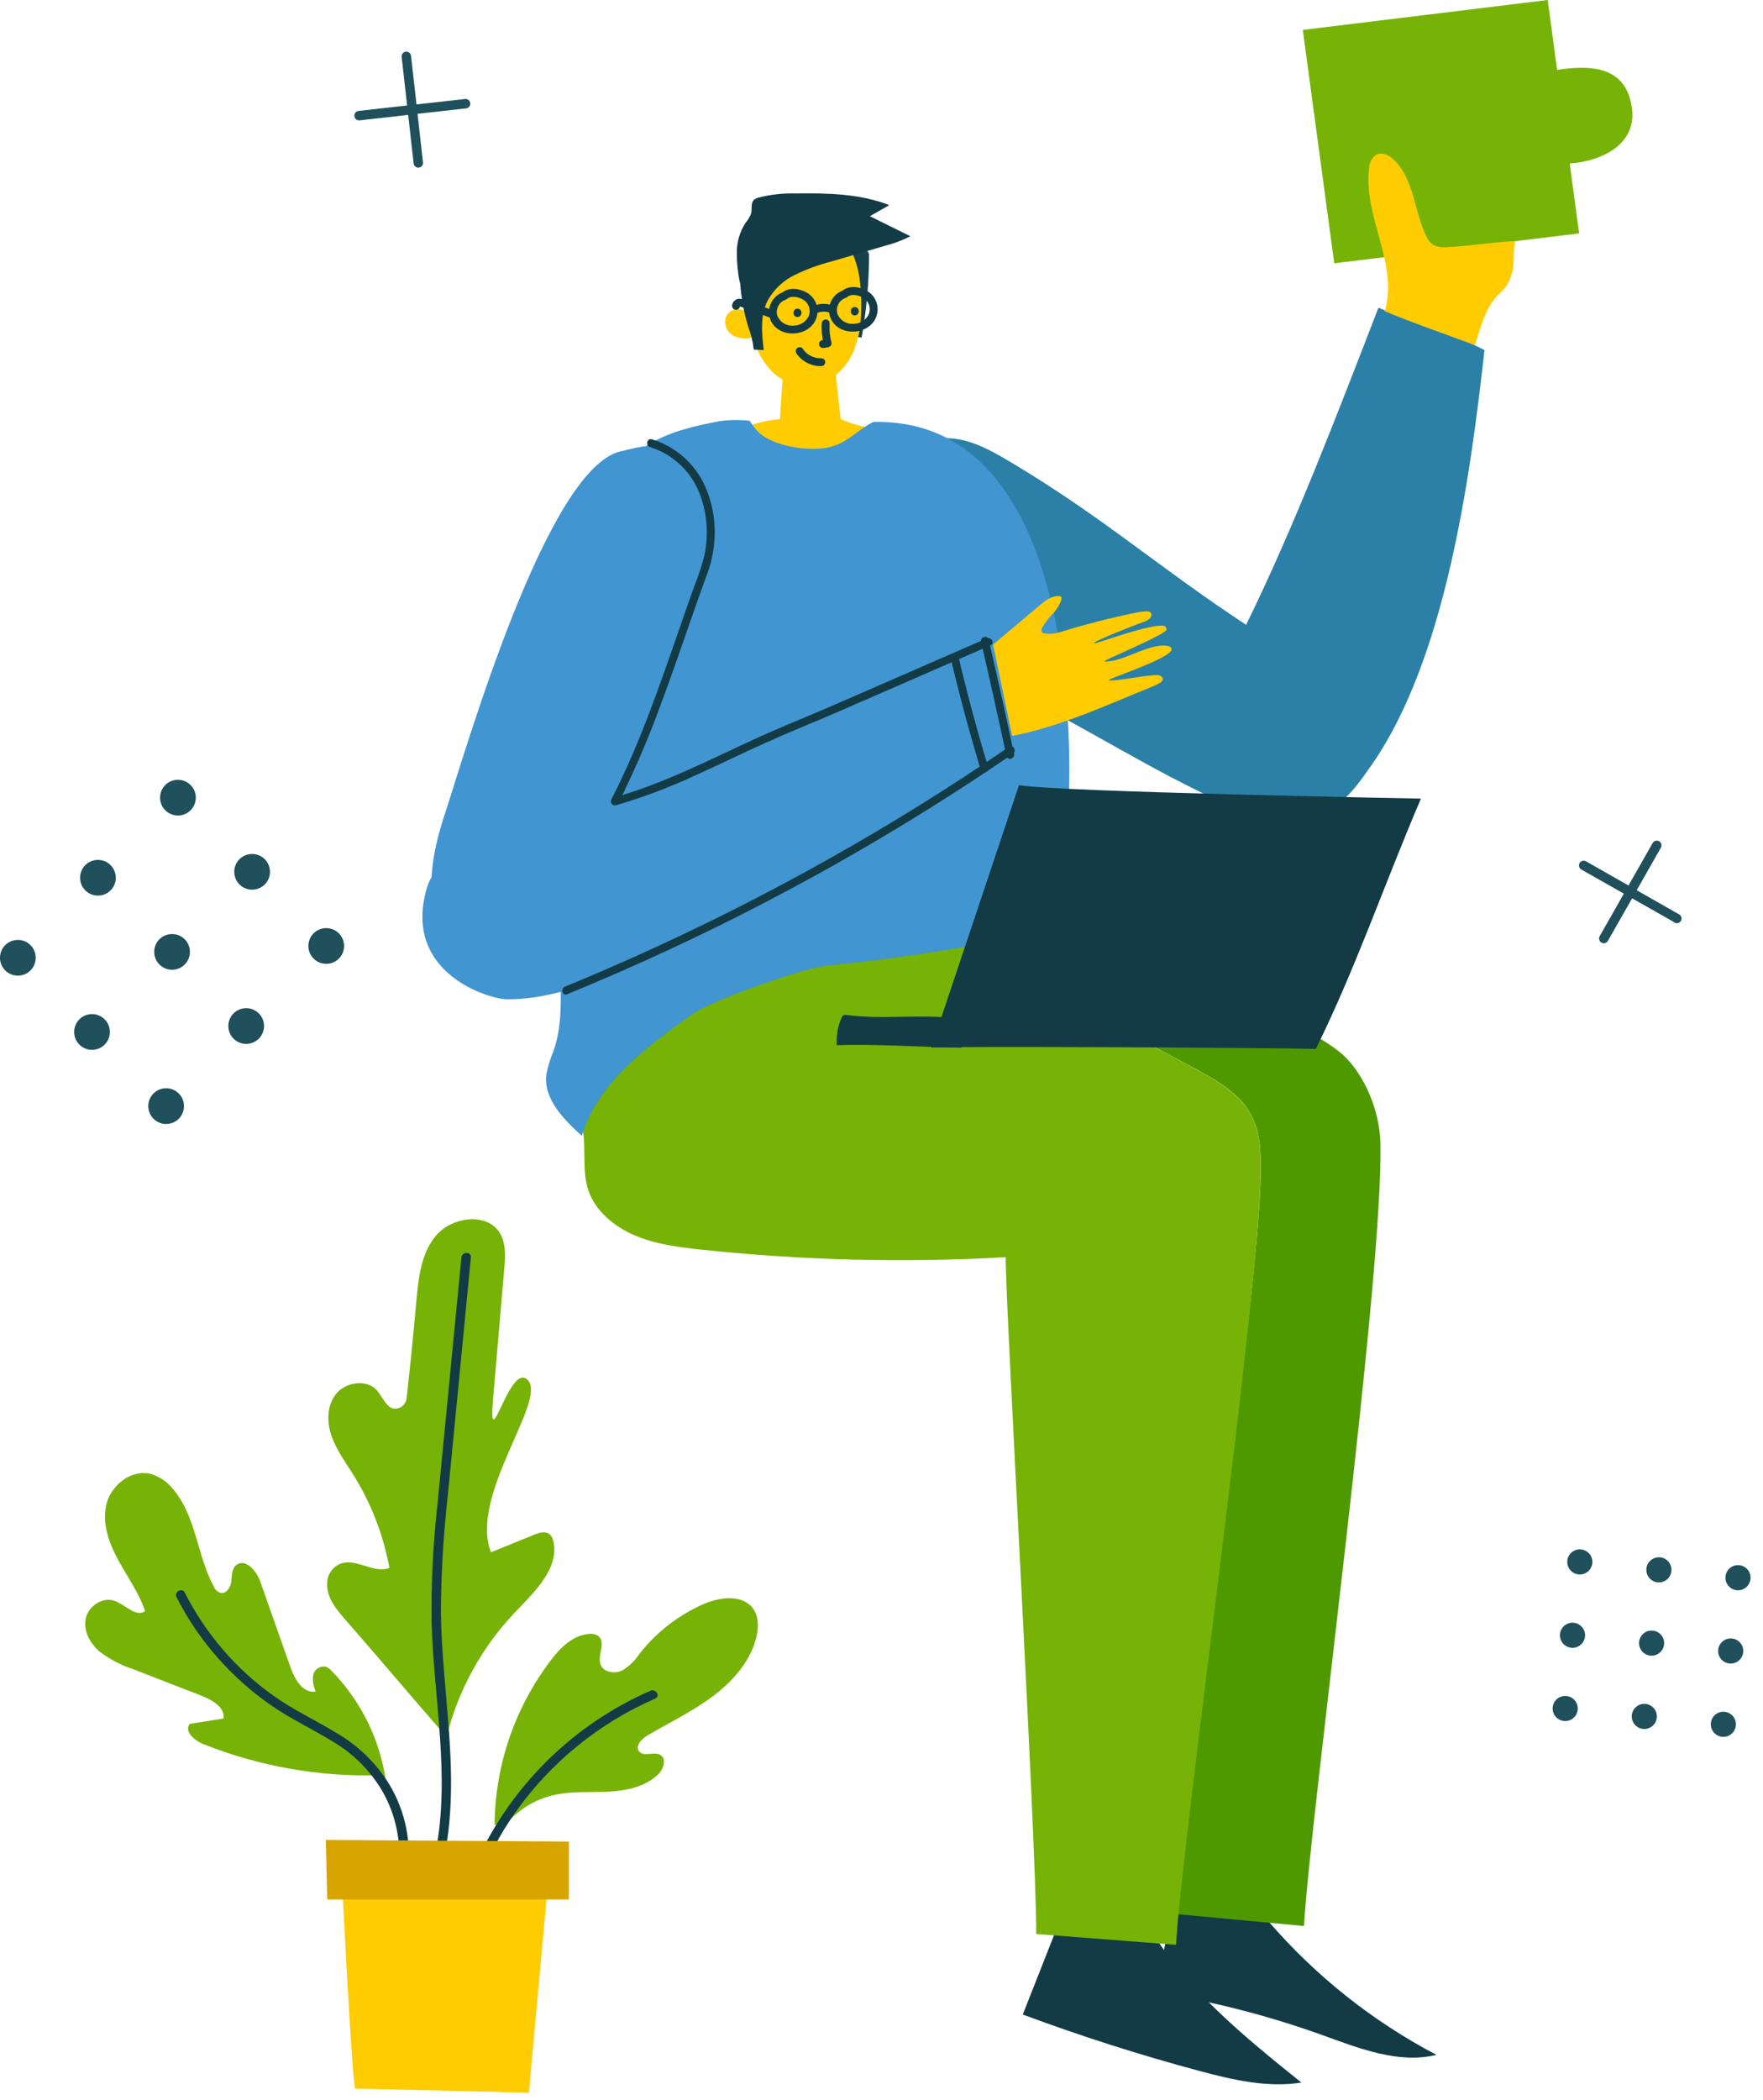
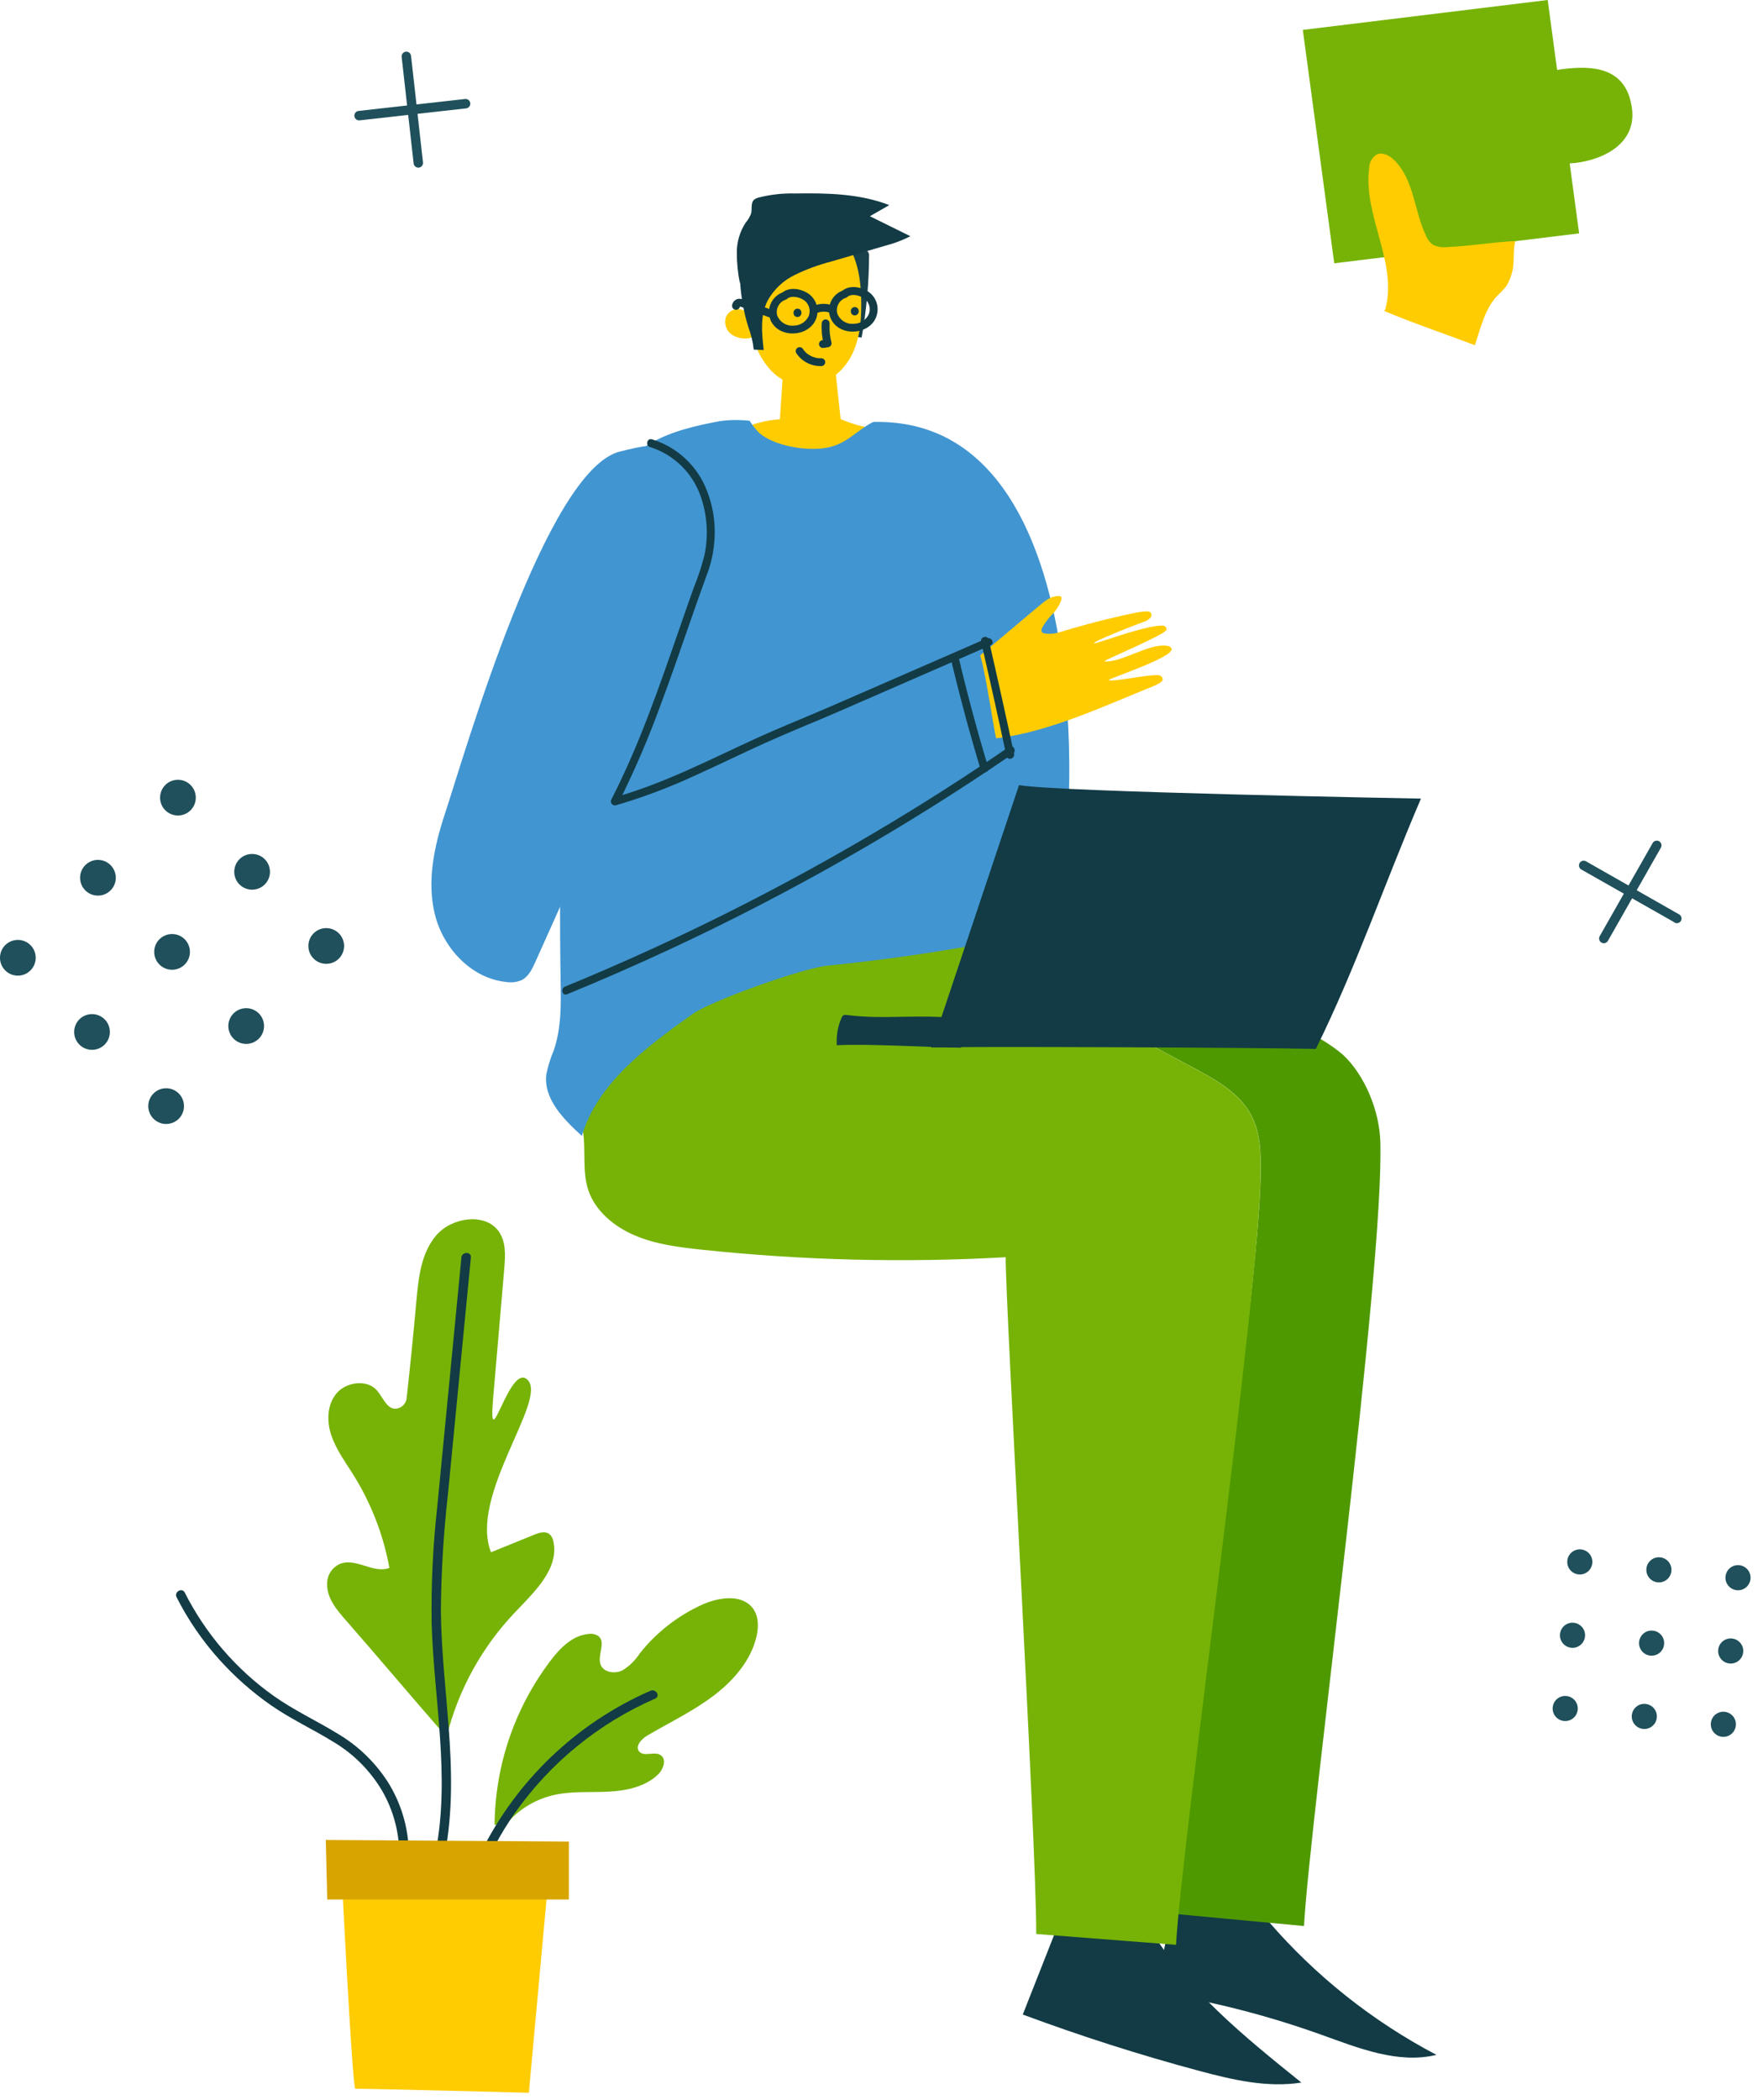
<svg xmlns="http://www.w3.org/2000/svg" viewBox="0 0 372 443">
  <defs>
    <style>.bn{fill:#1f505b;}.bo{fill:#123b45;}.bp{fill:#ffcc02;}.bq{fill:#76b306;}.br{fill:#d8a400;}.bs{fill:#4f9900;}.bt{fill:#19414b;}.bu{fill:#2b80a7;}.bv{fill:#4195d1;}</style>
  </defs>
  <g id="a" />
  <g id="b">
    <g>
      <g id="c">
        <path id="d" class="bo" d="M268.34,404.05c-6.55-1.16-13.01-2.82-19.31-4.97-2.23,6.19-3.75,12.62-4.55,19.15-.35,.94,.12,1.98,1.06,2.33,.26,.1,.54,.13,.82,.11,11.03,1.9,21.88,4.75,32.42,8.53,7.87,2.82,16.19,6.22,24.32,4.26-13.44-7.06-25.43-16.58-35.36-28.06" />
        <path id="e" class="bo" d="M242.25,406.08l-16.93-1.2c-.06-.02-.13-.03-.19-.05-.89-.16-1.75,.43-1.91,1.32l-7.41,18.8c12.23,4.54,24.63,8.51,37.21,11.88,7.05,1.89,14.38,3.61,21.58,2.47-12.03-9.66-24.32-19.62-32.22-32.89" />
        <path id="f" class="bs" d="M266,247.7c-.29,25.72-16.64,134.2-17.84,156.05l26.99,2.53c1.28-23.14,17-138.37,16.1-165.6-.21-6.28-3.2-13.86-7.93-18.23-2.41-2.02-5.09-3.68-7.96-4.95l-49.99-24.9,1.02-1.59c-13.24-3.65-27.35-2.38-39.71,3.59,2.9,.33,5.76,.91,8.56,1.73,5.03,1.7,9.88,3.88,14.48,6.52l41.76,22.2c4.88,2.6,10.04,5.45,12.55,10.21,2,3.78,2.02,8.19,1.97,12.42" />
        <path id="g" class="bq" d="M122.91,216.73c-1.47,8.33-1.15,13.33,.07,21.7,.7,4.19-.19,8.6,1.16,12.64,1.47,4.38,5.43,7.68,9.84,9.55s9.27,2.48,14.07,2.99c21.31,2.26,42.77,2.79,64.16,1.59-.11,9.62,6.48,123.33,6.44,142.76l29.5,2.29c1.19-21.84,17.55-136.84,17.83-162.56,.05-4.23,.03-8.65-1.97-12.42-2.52-4.75-7.67-7.61-12.55-10.21l-41.76-22.2c-4.6-2.64-9.45-4.83-14.48-6.52-2.8-.82-5.66-1.4-8.56-1.74-3.73-.41-7.49-.63-11.24-.65-5.95-.19-11.91,.07-17.82,.79-8.25,1.12-16.25,3.65-23.65,7.47-3.17,1.64-6.31,3.61-8.25,6.51-1.48,2.46-2.42,5.19-2.78,8.04" />
-         <path id="h" class="bu" d="M199.86,92.51c-2.4,6.13-2.13,12.88-1.64,19.4,.78,10.48,2.44,21.77,10.16,29.27,3.1,3.01,6.98,5.18,10.8,7.32l17.44,9.73c4.55,2.53,9.09,5.07,13.76,7.4,5.84,2.91,16.1,8.39,22.63,7.49,8.67-1.2,11.66-4.9,16.49-11.87,15.43-22.26,20.65-59.76,23.73-87.4-6.17-3.25-15.84-6.42-22.38-8.93-8.31,21.51-17.84,46.44-27.92,66.88-18.85-12.42-30.14-22.66-49.56-34.25-4.31-2.57-8.95-5.21-14.03-5.12" />
        <path id="i" class="bt" d="M183.12,53.03c-1.67-.34-3.37-.56-5.07-.67,1.38,6.07,1.84,12.32,1.34,18.53l2.42,.32c1.04-5.81,1.56-11.7,1.57-17.6" />
        <path id="j" class="bp" d="M170.02,45.98c-3-1-6.44,.46-8.46,2.8-2.02,2.34-2.88,5.39-3.46,8.36-.54,2.78-.87,5.59-1,8.42l-.06-.03c-1.38-.72-3.08-.19-3.8,1.19-.56,1.43-.05,3.05,1.22,3.9,1.31,.84,2.94,1.03,4.41,.51,.66,2.53,1.91,4.88,3.64,6.84,1.81,2.01,4.32,3.25,7.02,3.47,4.13,.22,7.97-2.53,9.91-6.01s2.32-7.56,2.29-11.5c-.03-4.06-.5-8.25-2.54-11.82s-5.98-6.38-10.24-6.21" />
        <path id="k" class="bp" d="M176.26,78.1c-3.67-.4-7.34,.4-11.01,0-.23,3.44-.46,6.89-.69,10.33-2.98,.22-5.9,.99-8.61,2.26,3.28,3.64,8.46,5.4,13.49,5.39,5.03-.16,9.95-1.49,14.38-3.89,.74-.38,1.57-.91,1.6-1.71-2.78-.25-5.49-.95-8.04-2.08-.31-3.08-.81-7.23-1.12-10.31" />
        <path id="l" class="bv" d="M184.36,89.01c43.18-.92,43.01,70.35,40.25,91.77-.12,.96,2.79,6.53,3.6,7.12,.58,.42,1.39,.37,2.06,.63,1.68,.67,1.78,3.11,.61,4.44s-3.06,1.82-4.83,2.23c-16.94,3.92-34.1,6.76-51.4,8.49-5.48,.55-24.61,7.45-28.5,10.2-9.73,6.9-20.07,14.6-23.38,25.72-3.89-3.53-8.1-7.85-7.5-12.93,.35-1.76,.88-3.49,1.59-5.14,1.63-4.78,1.52-9.92,1.43-14.94-.41-25.03,.33-50.01,2.25-74.94,.55-7.17,1.21-14.41,3.61-21.22s6.73-13.25,13.18-16.97c4.4-2.54,9.51-3.68,14.55-4.63,2.09-.29,4.2-.31,6.29-.08,.58,.93,1.26,1.79,2.03,2.57,3.18,2.76,10.06,3.91,14.28,3.11s5.9-3.37,9.64-5.37" />
        <path id="m" class="bo" d="M156.16,59.31c.18,3.28,.76,6.53,1.74,9.68,.58,1.53,.97,3.13,1.14,4.76l2.11,.08c-.41-3.49-.79-7.2,.8-10.38,1.31-2.38,3.33-4.29,5.78-5.47,2.47-1.2,5.06-2.14,7.72-2.83l11.31-3.31c1.85-.47,3.64-1.14,5.33-2.01l-8.54-4.22,4.09-2.34c-6.23-2.44-13.16-2.56-19.89-2.46-2.61-.07-5.22,.23-7.74,.88-.31,.08-.6,.22-.86,.41-.81,.69-.41,1.95-.67,2.95-.26,.7-.64,1.34-1.13,1.9-1.22,1.87-1.88,4.05-1.88,6.28,0,2.21,.22,4.41,.66,6.58" />
        <path id="n" class="bq" d="M274.89,6.31L326.57,0l6.63,49.23-51.67,6.31-6.63-49.23Z" />
        <path id="o" class="bq" d="M319.83,25.85c-.74-5.47,3.71-10.52,9.94-11.28s13.4-.49,14.58,8.28c.98,7.24-5.69,10.77-11.92,11.52s-11.87-3.06-12.6-8.53" />
        <path id="p" class="bp" d="M292.03,65.57c5.64,2.41,13.44,5.08,19.18,7.25,1.15-3.46,2.14-7.77,4.73-10.44,.69-.63,1.32-1.3,1.9-2.03,.56-.91,.97-1.9,1.22-2.94,.58-1.98,.11-4.57,.69-6.55-5.12,.22-9.21,1.04-14.33,1.25-1.06,.15-2.14-.03-3.09-.5-.63-.47-1.13-1.11-1.42-1.84-2.53-5.25-2.49-11.77-6.68-15.95-.99-.99-2.52-1.83-3.8-1.2-.94,.63-1.52,1.68-1.53,2.82-1.34,10.05,6.16,20.15,3.36,29.92" />
        <path id="q" class="bo" d="M177.59,61.47c-.79,.73,.39,1.91,1.18,1.18,.22-.19,.49-.32,.78-.38,.32-.06,.65-.07,.97-.02,.72,.1,1.4,.38,1.98,.81,.96,.8,1.29,2.14,.79,3.29-.61,1.21-1.85,1.97-3.2,1.95-1.5,.13-2.9-.76-3.42-2.17-.36-1.37,.39-2.79,1.72-3.28,.44-.13,.7-.59,.58-1.03-.13-.44-.58-.7-1.03-.58-.09,.03-.18,.06-.26,.1-2.26,.93-3.35,3.51-2.42,5.78h0c1.76,4.14,8.64,3.61,9.77-.73,.52-1.97-.34-4.04-2.11-5.05-1.6-.92-3.88-1.22-5.33,.12" />
        <path id="r" class="bo" d="M164.91,61.86c-.79,.73,.39,1.91,1.18,1.18,.22-.19,.49-.32,.78-.38,.32-.06,.65-.07,.97-.02,.72,.1,1.4,.38,1.98,.81,.96,.8,1.29,2.14,.79,3.29-.61,1.21-1.85,1.97-3.2,1.95-1.5,.13-2.9-.76-3.42-2.17-.36-1.37,.39-2.79,1.72-3.28,.44-.13,.7-.59,.58-1.03-.13-.44-.58-.7-1.03-.58-.09,.03-.18,.06-.26,.1-2.26,.93-3.35,3.51-2.42,5.78h0c1.76,4.14,8.64,3.61,9.77-.73,.52-1.97-.34-4.04-2.11-5.05-1.6-.92-3.88-1.22-5.33,.12" />
        <path id="s" class="bo" d="M175.02,65.97c.45,.11,.9-.17,1.01-.61,.1-.43-.14-.87-.57-1-1.19-.39-2.48-.36-3.64,.11-.2,.07-.38,.2-.5,.38-.23,.4-.1,.91,.3,1.14,.19,.11,.43,.14,.64,.08,.25-.1,.5-.18,.76-.24,.06-.01,.13-.03,.19-.04l.11-.02c-.12,.01-.15,.02-.09,.01,.13-.01,.25-.03,.39-.03s.28,0,.42,0c.06,0,.11,0,.17,.01h.11c-.13,0-.15,0-.06,0,.25,.04,.51,.1,.75,.18" />
        <path id="t" class="bo" d="M162.1,66.88c.44,.12,.9-.14,1.03-.58,.11-.44-.15-.9-.58-1.03l-4.41-1.67c-.67-.35-1.41-.54-2.16-.58-.81,.03-1.47,.68-1.51,1.5,0,.46,.38,.83,.84,.83,.46,0,.83-.37,.83-.83,0,.07-.04,.13-.08,.18-.05,.02-.03,.01,.06-.04-.07-.02,.14,.04,.09,.02,.24,.07,.47,.14,.71,.23l1.69,.64,3.5,1.32" />
        <path id="u" class="bo" d="M179.53,65.71c0,.15,.04,.29,.11,.42,.04,.06,.09,.11,.13,.17,.1,.1,.23,.18,.37,.21l.22,.03c.46-.01,.82-.38,.83-.83v-.11c0-.15-.04-.29-.11-.42l-.13-.17c-.1-.1-.23-.18-.37-.21l-.22-.03c-.11,0-.22,.02-.32,.07-.31,.12-.52,.43-.51,.76v.11" />
        <path id="v" class="bo" d="M167.44,66.04c0,.15,.04,.29,.11,.42l.13,.17c.1,.1,.23,.18,.37,.21l.22,.03c.46-.01,.82-.38,.83-.83v-.11c0-.15-.04-.29-.11-.42l-.13-.17c-.1-.1-.23-.18-.37-.21l-.22-.03c-.46,.01-.82,.38-.84,.83v.11" />
        <path id="w" class="bo" d="M175.05,68.21c0-.46-.37-.83-.83-.83s-.83,.37-.83,.83c-.09,1.49,.06,2.99,.43,4.44l.58-1.03-.98,.15c-.44,.13-.7,.58-.58,1.03,.13,.44,.59,.69,1.03,.58l.98-.15c.44-.13,.7-.58,.58-1.03-.16-.63-.28-1.27-.34-1.91-.06-.69-.07-1.39-.03-2.08" />
        <path id="x" class="bo" d="M173.29,77.23c.46,0,.83-.38,.84-.83,0-.46-.38-.83-.84-.83-.22,0-.44,0-.66-.02-.06,0-.11-.01-.17-.02,.07,0,.11,.02,.02,0-.11-.02-.23-.04-.34-.07-.2-.05-.4-.11-.6-.18-.05-.02-.11-.04-.16-.06-.12-.04,.12,.06,0,0-.09-.04-.19-.08-.28-.13-.19-.1-.38-.21-.56-.33l-.11-.08c-.07-.05-.11-.09-.02-.01-.08-.06-.16-.13-.24-.2-.16-.14-.31-.29-.45-.46-.03-.03-.06-.07-.09-.1-.1-.12,.04,.07-.01-.02s-.12-.17-.17-.25c-.24-.39-.74-.52-1.14-.3-.4,.24-.53,.74-.3,1.14,1.16,1.76,3.15,2.8,5.26,2.74" />
        <path id="y" class="bp" d="M206.84,138.26c1.32,4.37,3.11,17.5,3.39,17.47,10.94-1.24,22.9-6.85,33.08-10.97,.48-.19,.95-.42,1.39-.68,.38-.23,.74-.55,.61-1-.15-.39-.51-.65-.93-.66-2.05-.17-9.73,1.48-10.42,1.05-.39-.25,13.87-4.82,13.25-6.64-.17-.46-.65-.58-1.2-.63-3.83-.4-9.47,3.65-12.95,3.3-.57-.06,9.76-4.3,12.55-6.16,.29-.19,.6-.43,.51-.8-.12-.37-.48-.61-.87-.58-3.84-.03-14.24,4.01-14.4,3.74-.23-.4,7.89-3.57,10.4-4.5,.62-.15,1.18-.51,1.58-1.01,.17-.25,.19-.58,.04-.85-.23-.38-.67-.39-1.08-.37-.67,.03-1.33,.11-1.99,.24-5.47,1.13-10.87,2.52-16.2,4.15-1.03,.33-2.13,.42-3.2,.26-.17-.02-.32-.08-.45-.18-.29-.25-.2-.67-.05-1.02,.66-1.16,1.49-2.23,2.45-3.16,.88-1.02,2.23-3.29,1.36-3.48-1.53-.28-3,.8-4.18,1.79l-12.7,10.69" />
        <path id="a`" class="bv" d="M130.83,95.24c-15.61,3.84-32.62,63.29-36.98,76.52-2.26,6.86-3.82,14.21-2.07,21.2s7.61,13.45,15.11,14.19c1.04,.16,2.1,.03,3.07-.35,1.5-.7,2.27-2.27,2.93-3.73,10.24-22.69,20.28-45.47,30.31-68.24,2.21-4.63,4-9.46,5.35-14.41,.98-4.08,1.36-8.29,1.11-12.48-.29-4.79-1.72-10.01-5.92-12.65-3.76-2.36-8.55-1.12-12.91-.05" />
-         <path id="aa" class="bv" d="M209.34,135.03c1.59,7.59,3.18,15.17,4.76,22.76-20.22,12.62-40.88,24.51-61.99,35.67-13.61,7.2-29.46,17.32-45.03,17.34-3.78,0-22.07-5.41-17.1-23.19,1.67-5.98,8.08-9.37,14.23-11.35,8.4-2.71,17.04-4.65,25.5-7.19,16.84-5.07,32.77-12.49,48.63-19.88l31.5-14.68" />
        <path id="ab" class="bo" d="M137.57,92.68c-1.03-.33-1.46,1.29-.44,1.61,4.97,1.56,8.93,5.37,10.67,10.29,1.43,4.01,1.72,8.33,.85,12.49-.58,2.32-1.33,4.59-2.23,6.8-1.02,2.84-2,5.68-2.99,8.53-4.26,12.27-8.48,24.66-14.43,36.24-.22,.41-.07,.92,.34,1.15,.19,.1,.4,.13,.61,.08,5.76-1.68,11.38-3.8,16.81-6.33,4.91-2.21,9.74-4.58,14.65-6.8,5.11-2.31,10.33-4.38,15.47-6.61,10.71-4.67,21.43-9.34,32.14-14.01,.98-.43,.13-1.87-.84-1.44l-18.11,7.89c-5.23,2.28-10.45,4.57-15.69,6.83-5.11,2.2-10.28,4.26-15.34,6.59-9.69,4.45-19.22,9.39-29.54,12.26l.94,1.23c3.4-6.78,6.4-13.75,8.99-20.88,2.36-6.31,4.54-12.69,6.76-19.05,1.01-2.89,2.03-5.78,3.09-8.66,.73-1.99,1.2-4.06,1.4-6.17,.48-4.5-.34-9.05-2.36-13.1-2.24-4.3-6.11-7.52-10.74-8.94" />
        <path id="ac" class="bo" d="M213.73,159c.88-.6,.05-2.05-.84-1.44-6.4,4.38-12.89,8.62-19.48,12.7-11.8,7.3-23.87,14.1-36.21,20.4-12.43,6.35-25.1,12.17-38,17.47-.99,.4-.55,2.02,.44,1.61,7.29-2.99,14.51-6.15,21.65-9.47,12.6-5.86,24.93-12.22,36.99-19.09,12.13-6.91,23.95-14.3,35.45-22.18" />
        <path id="ad" class="bo" d="M212.36,159.46c.22,1.05,1.83,.61,1.61-.44-1.72-8.04-3.5-16.07-5.35-24.08-.24-1.05-1.85-.6-1.61,.44,1.85,8.01,3.64,16.04,5.35,24.08" />
        <path id="ae" class="bo" d="M206.93,162.37c.15,.44,.62,.67,1.06,.53,.4-.14,.64-.55,.55-.97-2.34-7.72-4.43-15.51-6.29-23.36-.25-1.05-1.86-.6-1.61,.44,1.86,7.85,3.96,15.64,6.29,23.36" />
        <path id="af" class="bo" d="M202.79,221c.67-2.27-1.14-4.05,0-6.14-9.28-1.02-16.1,.27-24.08-.75-.26-.06-.53-.04-.77,.07-.17,.12-.29,.3-.36,.49-.8,1.83-1.15,3.82-1.01,5.82,6.53-.38,19.92,.48,26.21,.51" />
        <path id="ag" class="bo" d="M299.83,168.46s-77.27-1.41-84.81-2.85l-18.52,55.35c6.67-.26,69.79,.02,81.15,.3,8.45-17.1,14.47-34.83,22.18-52.81" />
        <path id="ah" class="bq" d="M94.23,366.4c-7.41-8.47-13.87-16.18-21.28-24.65-1.94-2.22-3.96-4.58-3.93-7.65-.02-1.57,.77-3.03,2.09-3.88,3.49-2.17,7.55,1.92,11.05,.51-1.27-6.98-3.86-13.65-7.62-19.66-1.67-2.68-3.6-5.27-4.61-8.23s-.96-6.49,1.08-8.92,6.44-3.02,8.53-.62c1.33,1.53,2.17,4.22,4.27,3.82,1.06-.21,1.87-1.09,1.99-2.17,.76-6.87,1.46-13.74,2.07-20.62,.44-4.86,.98-10.05,4.23-13.8s10.29-4.8,13.14-.77c1.56,2.21,1.39,5.1,1.17,7.76-.78,9.12-1.57,18.23-2.35,27.35-1.18,13.67,3.54-8.13,7.39-3.66s-12.51,24.35-7.85,36.23l9.13-3.71c1-.41,2.22-.8,3.11-.19,.51,.41,.85,1.01,.93,1.66,1.22,5.68-3.94,10.54-8.03,14.83-7.06,7.38-12.06,16.47-14.52,26.38" />
        <path id="ai" class="bp" d="M111.6,441.45s-32.99-.86-36.62-.84c-.67,0-3.04-48.26-3.04-48.26h44.14l-4.49,49.1Z" />
        <path id="aj" class="bo" d="M91.94,390.55c-.23,1.21,1.7,1.72,1.93,.51,1.71-8.88,1.47-17.92,.79-26.88-.61-8.08-1.55-16.15-1.63-24.26,.06-8.31,.56-16.61,1.5-24.86,1.61-16.61,3.22-33.22,4.83-49.83,.12-1.23-1.88-1.22-2,0l-2.7,27.89c-.81,8.2-1.6,16.4-2.39,24.61-.92,8.24-1.32,16.53-1.19,24.82,.49,15.97,3.93,32.11,.86,48.02" />
        <path id="ak" class="bq" d="M104.36,384.93c.1-12.5,4.23-24.63,11.78-34.59,2.01-2.66,4.62-5.36,8.04-5.67,.72-.12,1.46,.04,2.07,.44,1.73,1.36-.34,4.16,.52,6.14,.68,1.56,3.01,1.88,4.58,1.1,1.48-.91,2.73-2.15,3.67-3.61,3.47-4.37,7.92-7.85,12.99-10.18,3.5-1.61,8.35-2.38,10.73,.56,1.35,1.67,1.36,4,.89,6.06-1.17,5.09-4.87,9.36-9.16,12.59s-9.19,5.58-13.84,8.3c-1.3,.76-2.74,2.35-1.72,3.44s3.06-.08,4.38,.66c1.43,.8,.76,2.95-.39,4.09-2.64,2.61-6.64,3.47-10.43,3.67s-7.64-.13-11.34,.66c-3.99,.85-7.6,3-10.25,6.1" />
-         <path id="al" class="bq" d="M80.12,374.47c-12.73,.38-25.4-1.86-37.24-6.57-1.9-.76-4.11-2.74-2.82-4.27l7.12-1.12c.32-2.37-2.43-3.94-4.75-4.84l-14.28-5.55c-2.58-.84-4.99-2.1-7.15-3.74-2.03-1.75-3.44-4.39-2.91-6.96s3.49-4.64,6.06-3.75c2.29,.8,4.5,3.56,6.47,2.19-1.29-3.86-3.75-7.23-5.7-10.83s-3.41-7.7-2.48-11.65,5.05-7.4,9.17-6.51c1.95,.52,3.67,1.66,4.91,3.25,4.87,5.73,5.03,13.89,8.54,20.47,.26,.65,.77,1.16,1.43,1.41,1.26,.31,2.18-1.18,2.32-2.42s.07-2.7,1.09-3.47c1.91-1.45,4.23,1.27,5.01,3.48,2.14,6.07,4.28,12.14,6.42,18.21,.87,2.47,2.63,5.48,5.31,5.02-.52-1.07-.72-2.28-.56-3.47,.26-1.23,1.47-2.03,2.7-1.77h.01c.44,.2,.84,.49,1.15,.85,6.08,6.2,10.06,14.14,11.4,22.71" />
        <path id="am" class="bo" d="M101.46,390.79c-.54,1.11,1.19,2.08,1.73,.97,1.56-3.24,3.37-6.34,5.43-9.29,7.47-10.62,17.72-18.97,29.62-24.16,1.17-.51,.15-2.16-1.01-1.65-15.57,6.81-28.24,18.9-35.77,34.14" />
        <path id="an" class="bo" d="M84.26,390.86c0,.55,.45,1,1,1s1-.45,1-1c-.07-5.34-1.63-10.56-4.49-15.07-2.69-4.14-6.3-7.6-10.56-10.11-4.45-2.72-9.2-4.92-13.45-7.93-7.94-5.64-14.39-13.13-18.78-21.82-.56-1.11-2.28-.14-1.73,.97,2.43,4.8,5.49,9.26,9.09,13.25,3.23,3.58,6.85,6.78,10.81,9.54,4.21,2.94,8.91,5.09,13.27,7.79,4.18,2.5,7.67,6,10.16,10.19,2.34,4.01,3.6,8.55,3.67,13.19" />
        <path id="ao" class="br" d="M120.03,388.46v12.22h-50.98l-.31-12.56,51.29,.34Z" />
      </g>
      <g id="ap" transform="translate(0.001)">
        <g id="aq">
          <path id="ar" class="bn" d="M32.39,230.66c1.47-1.47,3.86-1.47,5.33,0,1.47,1.47,1.47,3.86,0,5.33-1.47,1.47-3.86,1.47-5.33,0-1.47-1.47-1.47-3.86,0-5.33h0" />
          <path id="as" class="bn" d="M16.75,215.02c1.47-1.47,3.86-1.47,5.33,0,1.47,1.47,1.47,3.86,0,5.33s-3.86,1.47-5.33,0c-1.47-1.47-1.47-3.86,0-5.33h0" />
          <path id="at" class="bn" d="M1.1,199.37c1.47-1.47,3.86-1.47,5.33,0s1.47,3.86,0,5.33c-1.47,1.47-3.86,1.47-5.33,0-1.47-1.47-1.47-3.86,0-5.33h0" />
          <path id="au" class="bn" d="M49.28,213.77c1.47-1.47,3.86-1.47,5.33,0,1.47,1.47,1.47,3.86,0,5.33-1.47,1.47-3.86,1.47-5.33,0-1.47-1.47-1.47-3.86,0-5.33h0" />
          <path id="av" class="bn" d="M33.64,198.13c1.47-1.47,3.86-1.47,5.33,0,1.47,1.47,1.47,3.86,0,5.33-1.47,1.47-3.86,1.47-5.33,0-1.47-1.47-1.47-3.86,0-5.33h0" />
          <path id="aw" class="bn" d="M18,182.49c1.47-1.47,3.86-1.47,5.33,0,1.47,1.47,1.47,3.86,0,5.33-1.47,1.47-3.86,1.47-5.33,0-1.47-1.47-1.47-3.86,0-5.33h0" />
          <path id="ax" class="bn" d="M66.17,196.88c1.47-1.47,3.86-1.47,5.33,0,1.47,1.47,1.47,3.86,0,5.33-1.47,1.47-3.86,1.47-5.33,0-1.47-1.47-1.47-3.86,0-5.33h0" />
          <path id="ay" class="bn" d="M50.53,181.24c1.47-1.47,3.86-1.47,5.33,0,1.47,1.47,1.47,3.86,0,5.33-1.47,1.47-3.86,1.47-5.33,0-1.47-1.47-1.47-3.86,0-5.33h0" />
          <path id="b`" class="bn" d="M34.88,165.59c1.47-1.47,3.86-1.47,5.33,0,1.47,1.47,1.47,3.86,0,5.33-1.47,1.47-3.86,1.47-5.33,0-1.47-1.47-1.47-3.86,0-5.33" />
        </g>
      </g>
      <g id="ba" transform="translate(0.001)">
        <g id="bb">
          <path id="bc" class="bn" d="M330.53,357.76c1.46,.15,2.52,1.44,2.37,2.9-.15,1.46-1.44,2.52-2.9,2.37-1.46-.15-2.52-1.44-2.37-2.9,.14-1.45,1.44-2.52,2.9-2.37h0" />
          <path id="bd" class="bn" d="M332.07,342.31c1.46,.15,2.52,1.44,2.37,2.9-.15,1.46-1.44,2.52-2.9,2.37s-2.52-1.44-2.37-2.9c.14-1.45,1.44-2.52,2.9-2.37h0" />
          <path id="be" class="bn" d="M333.61,326.84c1.46,.15,2.52,1.44,2.37,2.9s-1.44,2.52-2.9,2.37c-1.46-.15-2.52-1.44-2.37-2.9,.14-1.45,1.44-2.52,2.9-2.37h0" />
          <path id="bf" class="bn" d="M347.22,359.43c1.46,.15,2.52,1.44,2.37,2.9-.15,1.46-1.44,2.52-2.9,2.37-1.46-.15-2.52-1.44-2.37-2.9,.14-1.45,1.44-2.52,2.9-2.37h0" />
          <path id="bg" class="bn" d="M348.76,343.97c1.46,.15,2.52,1.44,2.37,2.9-.15,1.46-1.44,2.52-2.9,2.37-1.46-.15-2.52-1.44-2.37-2.9,.14-1.45,1.44-2.52,2.9-2.37h0" />
          <path id="bh" class="bn" d="M350.3,328.51c1.46,.15,2.52,1.44,2.37,2.9-.15,1.46-1.44,2.52-2.9,2.37-1.46-.15-2.52-1.44-2.37-2.9,.14-1.45,1.44-2.52,2.9-2.37h0" />
          <path id="bi" class="bn" d="M363.9,361.09c1.46,.15,2.52,1.44,2.37,2.9-.15,1.46-1.44,2.52-2.9,2.37-1.46-.15-2.52-1.44-2.37-2.9,.14-1.45,1.44-2.52,2.9-2.37h0" />
          <path id="bj" class="bn" d="M365.45,345.63c1.46,.15,2.52,1.44,2.37,2.9-.15,1.46-1.44,2.52-2.9,2.37-1.46-.15-2.52-1.44-2.37-2.9,.14-1.45,1.44-2.52,2.9-2.37h0" />
          <path id="bk" class="bn" d="M366.99,330.17c1.46,.15,2.52,1.44,2.37,2.9-.15,1.46-1.44,2.52-2.9,2.37-1.45-.15-2.52-1.44-2.37-2.9,.15-1.46,1.44-2.52,2.9-2.37" />
        </g>
      </g>
      <path id="bl" class="bn" d="M353.35,194.58l-8.97-5.09-5.1,8.97s-.04,.06-.06,.09c-.3,.41-.86,.53-1.3,.28-.48-.27-.64-.88-.37-1.36l5.09-8.96-8.97-5.09c-.48-.27-.64-.88-.37-1.36,.27-.48,.88-.64,1.36-.37l8.96,5.1,5.1-8.96c.27-.48,.88-.64,1.36-.37,.48,.27,.64,.88,.37,1.36l-5.1,8.97,8.96,5.1c.48,.27,.64,.88,.37,1.36-.02,.03-.04,.06-.06,.09-.3,.4-.85,.52-1.29,.28Z" />
      <path id="bm" class="bn" d="M87.28,34.49l-1.15-10.25-10.25,1.15s-.07,0-.11,0c-.51,0-.93-.38-.99-.89-.06-.55,.33-1.04,.88-1.1l10.24-1.15-1.15-10.25c-.06-.55,.34-1.04,.88-1.1,.55-.06,1.04,.33,1.1,.88l1.15,10.25,10.25-1.15c.55-.06,1.04,.33,1.1,.88,.06,.55-.33,1.04-.88,1.1l-10.25,1.15,1.15,10.25c.06,.55-.33,1.04-.88,1.1-.04,0-.07,0-.11,0-.5,0-.92-.38-.98-.88Z" />
    </g>
  </g>
</svg>